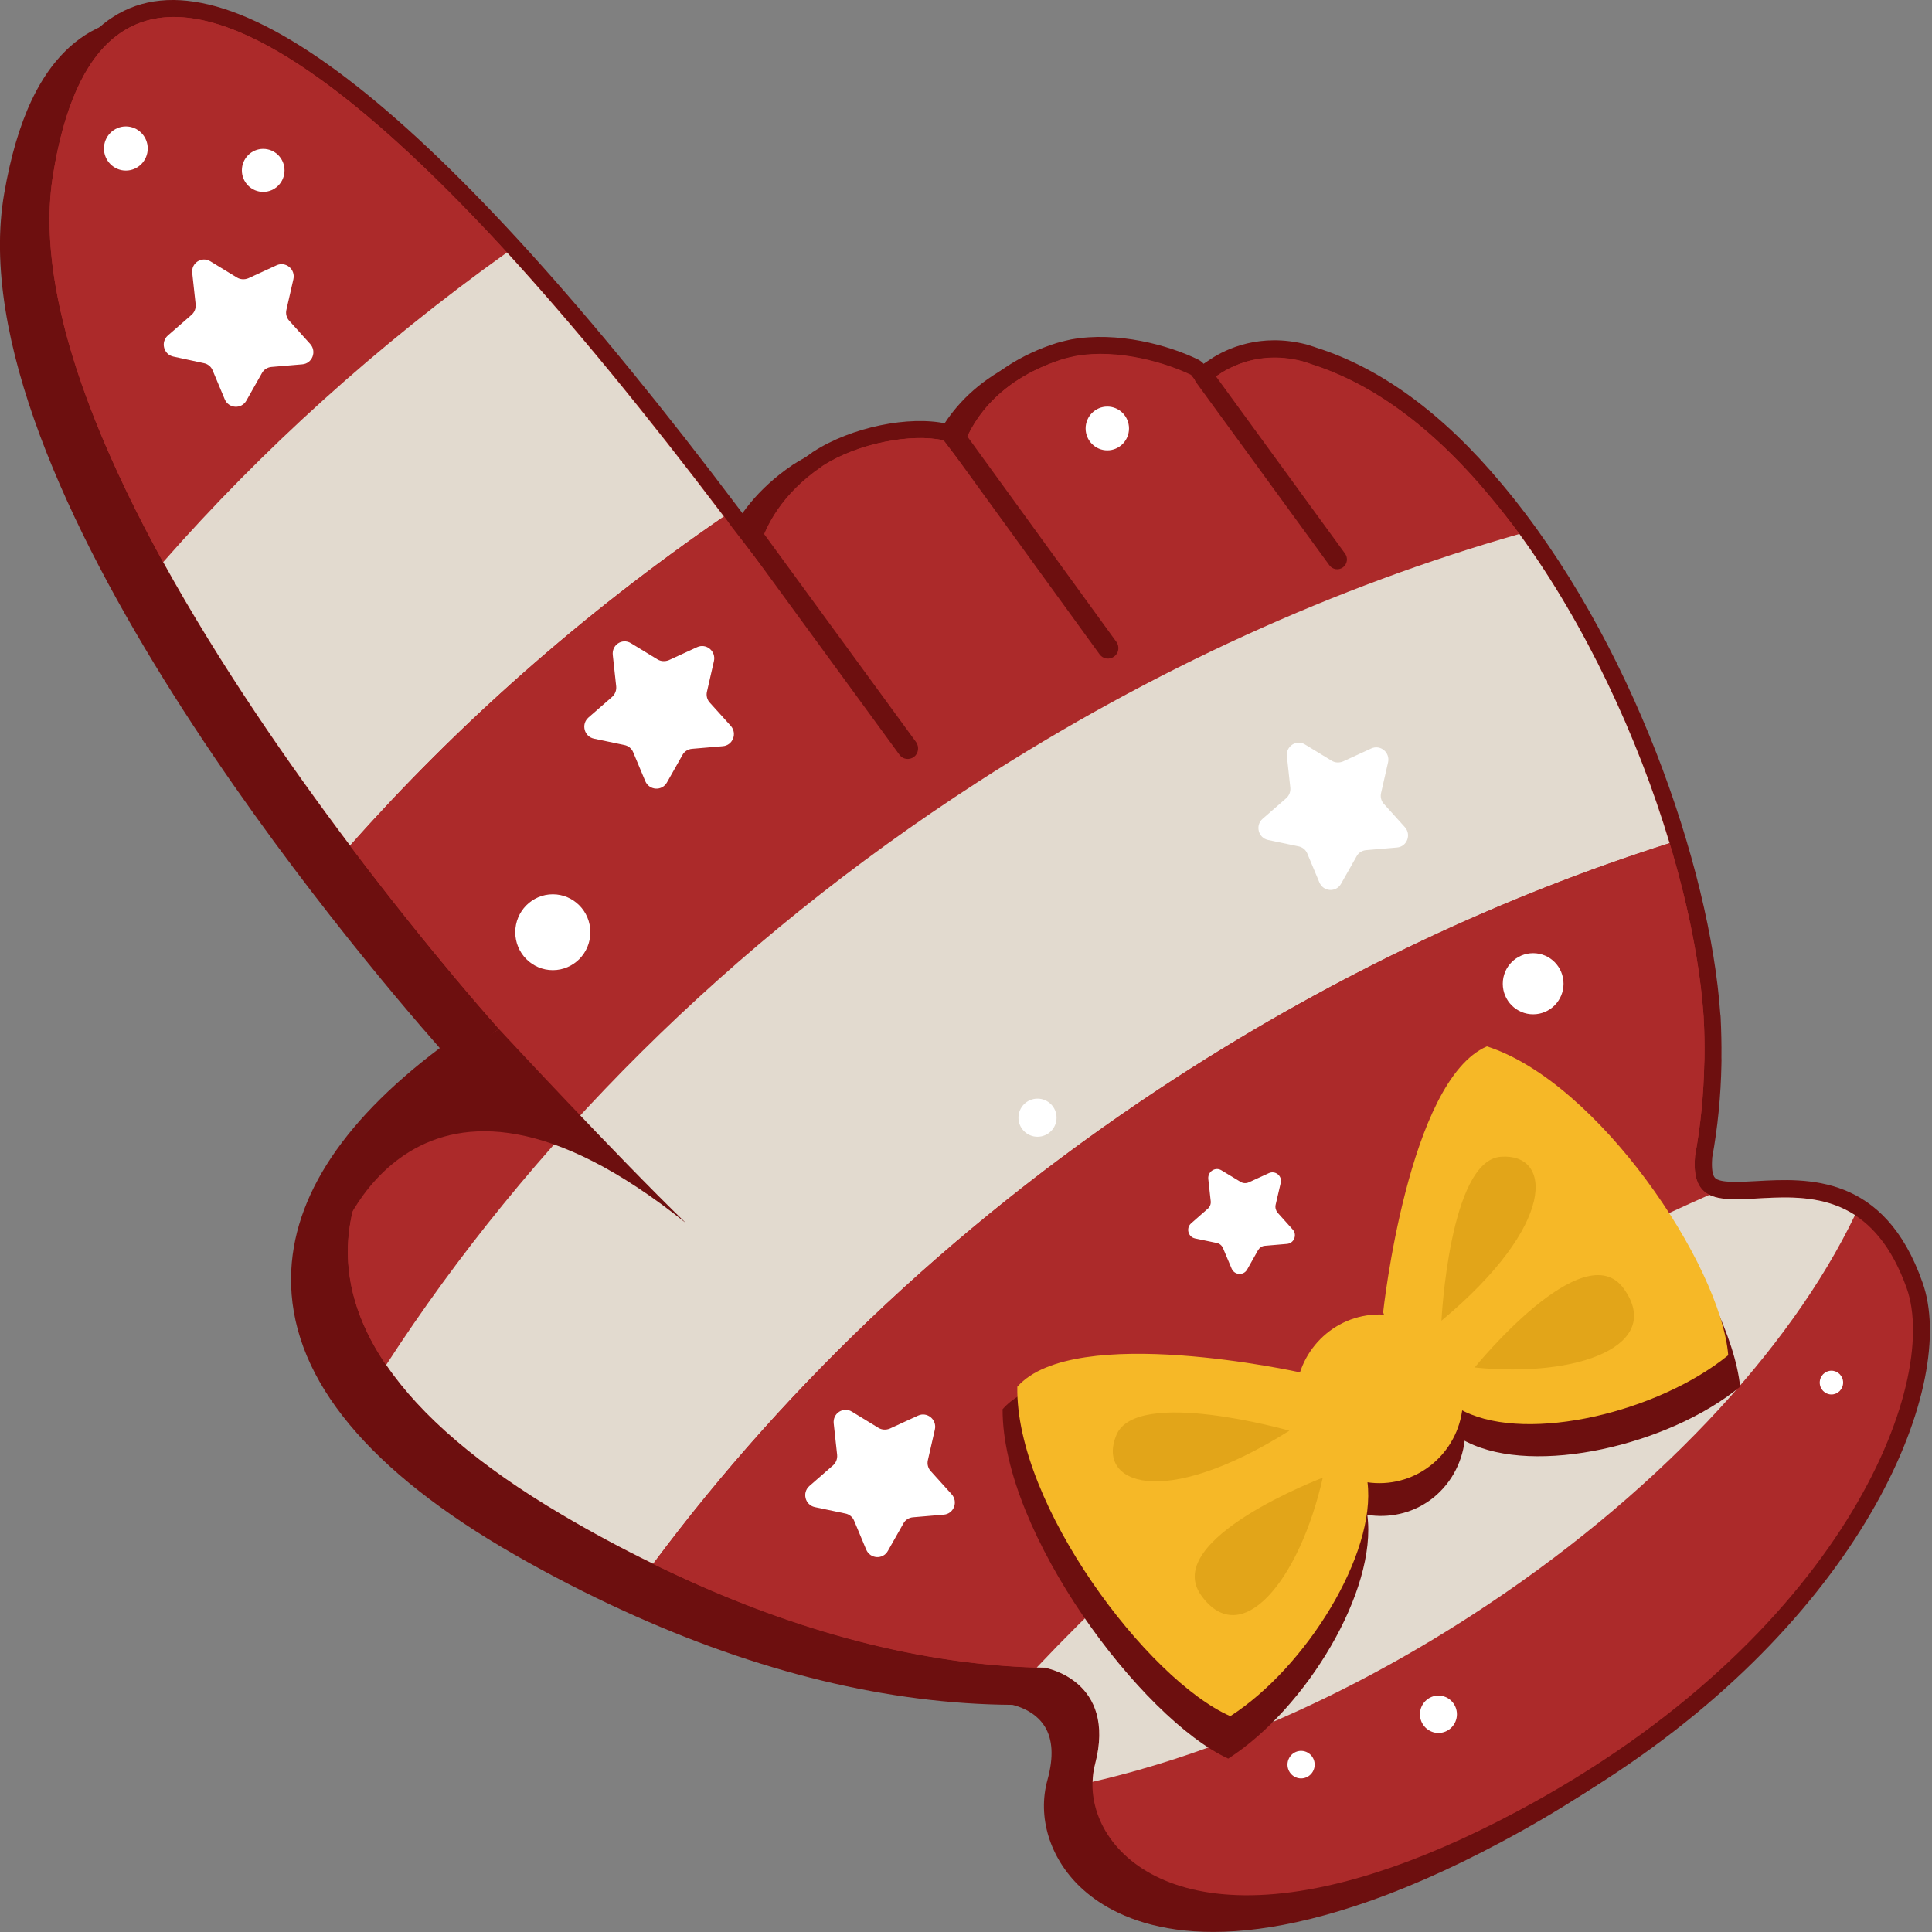
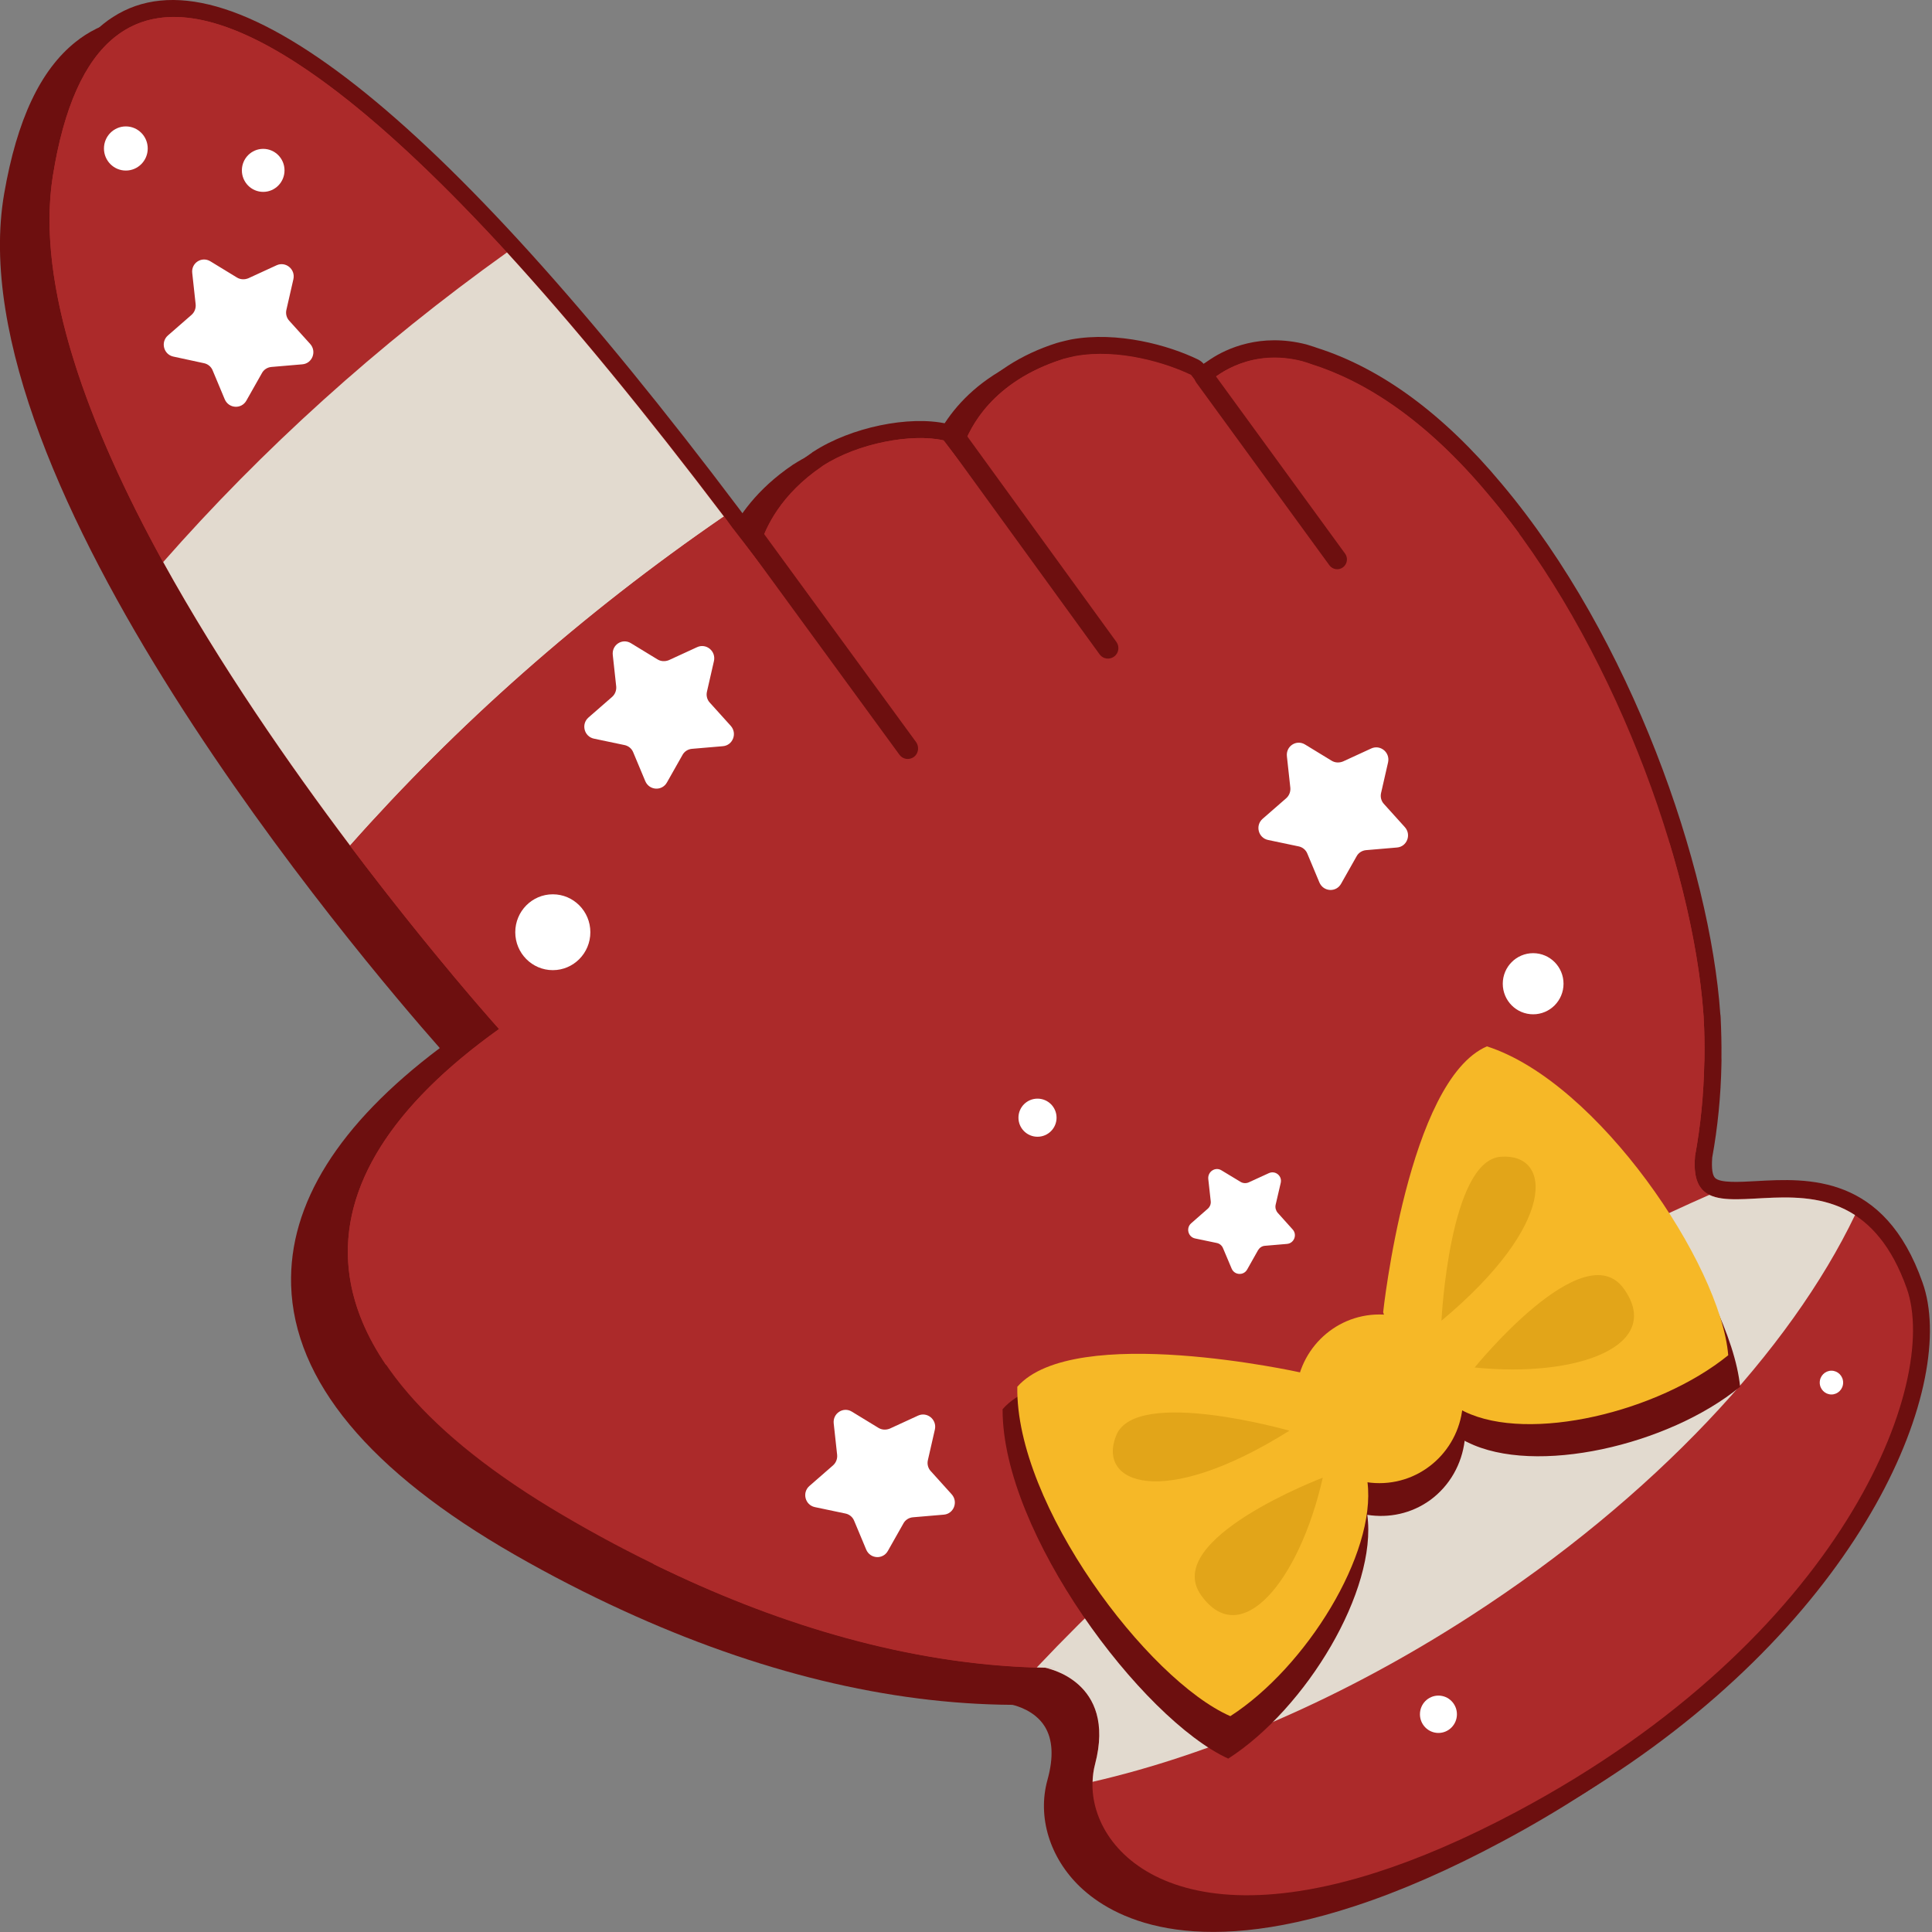
<svg xmlns="http://www.w3.org/2000/svg" version="1.1" id="Слой_1" x="0px" y="0px" viewBox="0 0 1024 1024" style="enable-background:new 0 0 1024 1024;" xml:space="preserve">
  <rect x="0" y="0" width="1024" height="1024" fill="#808080" stroke="none" />
  <style type="text/css">
	.st0{fill:#6D0F0F;}
	.st1{fill:#AC2A2A;}
	.st2{fill:#E2DACF;}
	.st3{fill:none;}
	.st4{fill:#FFFFFF;}
	.st5{fill:#F6B827;}
	.st6{fill:#E2A519;}
</style>
  <g>
    <path class="st0" d="M931,626c-9.1,0.5-19.3,1.1-22-1.7c-1.4-1.4-1.9-5.2-1.5-10.4c0-0.1,0-0.2,0-0.3c2.9-15.9,4.6-32.7,4.9-49.7   l0-0.6c0-0.9,0.1-1.8,0-2.7c0.1-7.2-0.1-14.3-0.4-20.9c0-0.9-0.1-1.7-0.2-2.2c-5.4-77.8-47-199.3-115.9-281.1   c-30.9-37.1-64-61.3-98.1-72.1l-1.1-0.4c-1.2-0.4-2.4-0.8-3.8-1.2c-0.2-0.1-0.4-0.1-0.7-0.2c-24.1-6.1-42,2.2-50.5,7.8   c-1.4,0.9-2.6,1.8-3.7,2.6c-0.8-1-1.8-1.7-2.9-2.3c-15.8-7.7-42.8-15.1-67.3-10.7c-2,0.4-3.9,0.9-5.9,1.4l-1.8,0.5   c-9.5,3-18.2,7.1-25.8,12c-15.9,10.3-24.6,22.8-29.3,32.2c-0.9-0.7-2-1.1-3.1-1.4c-19.9-4.5-50.8,1.8-70.8,14.8   c-0.1,0-0.7,0.4-0.7,0.5c-18.3,12.5-27.9,26.8-32.8,37.6l-2.1-2.8l-3.2-4.3C232.2,57.8,120.4-30,59.9,9c-1.7,1.1-3.3,2.2-4.9,3.5   C37,27,25.2,53,19,91.8c-23.9,150.8,189.9,404,232,452.1c-52.1,39.3-77.5,80.9-75.7,123.8c2.2,50.2,41.9,98.4,118,143.2   c18.8,11.1,37.8,21.2,56.5,30c70.3,33.4,138.6,51,202.9,52.3c2.2,0.5,11.7,3.2,16.9,11.6c4.3,6.9,4.9,16.3,1.9,28.1   c-5.1,19.4,1.7,41.1,17.7,56.5c16.8,16.2,57.6,39.2,142.8,12c23.6-7.5,49.2-18.6,76.1-32.9c14.8-7.9,29.1-16.3,42.7-25.1   c0,0,0,0,0,0c138.9-89.8,187-210.8,168.2-263.6C998.8,622.2,958,624.5,931,626z" />
    <path class="st0" d="M925.8,629.4c-9.3,0.6-19.7,1.3-22.5-1.4c-1.4-1.4-1.9-5.2-1.4-10.5c0-0.1,0-0.2,0-0.3   c3.2-16.1,5.1-33,5.7-50.2l0-0.6c0-0.9,0.1-1.8,0.1-2.7c0.2-7.2,0.1-14.4-0.2-21.1c0-0.9-0.1-1.7-0.1-2.2   c-4.5-78.3-45.4-200.3-114.6-281.9c-31.1-37-64.5-61-99.2-71.4l-1.1-0.4c-1.2-0.4-2.5-0.8-3.8-1.1c-0.2-0.1-0.4-0.1-0.7-0.2   c-24.5-5.9-42.9,2.8-51.7,8.5c-1.4,0.9-2.7,1.8-3.8,2.6c-0.8-1-1.8-1.7-3-2.3c-16-7.6-43.4-14.7-68.5-9.9c-2,0.5-4,0.9-6,1.5   l-1.8,0.5c-9.7,3.2-18.6,7.4-26.4,12.4c-16.4,10.6-25.4,23.3-30.3,32.9c-1-0.6-2-1.1-3.2-1.4c-20.2-4.3-51.9,2.5-72.5,15.8   c-0.1,0-0.7,0.4-0.8,0.5c-18.9,12.8-28.8,27.4-34,38.3l-2.1-2.8l-3.2-4.3C220.2,65.6,107.2-21.5,45.1,18.6c-1.7,1.1-3.4,2.3-5,3.6   C21.4,37.1,9,63.4,2.2,102.7C-24.1,255,190.8,507.5,233.1,555.5c-53.6,40.3-80.1,82.6-78.8,125.8c1.6,50.6,41.5,98.6,118.6,142.8   c19,10.9,38.3,20.8,57.3,29.5c71.3,32.7,140.7,49.6,206.4,50c2.2,0.5,11.9,3.1,17.1,11.4c4.3,6.9,4.8,16.4,1.5,28.3   c-5.5,19.7,1.2,41.4,17.3,56.8c16.9,16.1,58.3,38.8,145.5,10.2c24.2-7.9,50.5-19.4,78.1-34.2c15.2-8.1,29.9-16.8,43.9-25.8   c0,0,0,0,0,0c142.9-92.4,193.5-215,175.1-268C995,624.6,953.4,627.5,925.8,629.4z" />
    <path class="st1" d="M898.4,612.9C898.4,612.9,898.4,612.9,898.4,612.9C898.4,612.9,898.4,612.9,898.4,612.9   C898.4,612.9,898.4,612.9,898.4,612.9C898.4,612.9,898.4,612.9,898.4,612.9c0-0.1,0-0.1,0-0.2c3-16.3,4.6-32.7,4.9-49.1   c0-0.9,0.1-1.9,0.1-2.9c0.1-7,0-13.9-0.4-20.9c0-0.6-0.1-1.2-0.1-1.7c-5.6-80.3-49.1-199-113.8-275.8c-33.8-40.5-66.2-60.5-94-69.3   c-1.4-0.5-2.8-1-4.3-1.4c-0.2-0.1-0.4-0.1-0.6-0.2c-26.6-6.8-44.2,6.6-48.8,10.6l54.4,70.4c1,1.3,0.8,3.2-0.5,4.2   c-1.3,1-3.2,0.8-4.2-0.5l-59.8-77.4c-12.6-6.1-38.1-14.2-61.4-10c-1.9,0.4-3.7,0.8-5.5,1.3c-0.4,0.1-0.9,0.2-1.3,0.4   c-36.9,11.8-49,35.9-52.6,46.6l56.8,73.5c1,1.3,0.8,3.2-0.5,4.2c-1.3,1-3.2,0.8-4.2-0.5l-62.4-80.8c-16.6-3.8-45.3,1.4-63.9,13.5   c-0.2,0.1-0.4,0.2-0.6,0.4c-21.7,14.8-29.7,32-32.7,41.8l64.8,83.9c1,1.3,0.8,3.2-0.5,4.2c-1.3,1-3.2,0.8-4.2-0.5l-74.6-96.6   c0,0,0,0-0.1-0.1c-2-2.7-3.1-4.3-3.1-4.3C228.3,67.8,115.5-24.1,60.8,19.7C44.8,32.5,33.8,56.9,28,93.3   C2.5,254.3,264.5,545.4,264.5,545.4C151,626.3,154.5,718.5,298,802.9c17.8,10.5,36.5,20.5,55.8,29.6   c61.8,29.3,130.4,50.2,200.2,51.4c0,0,0,0,0,0c84.7,1.6,171.2-25.9,249.3-102.3c0.5-0.5,0.9-0.9,1.4-1.4c-0.5,0.5-0.9,0.9-1.4,1.4   C725.3,858,638.8,885.5,554.1,883.9c-0.1,0-0.1,0-0.1,0s38.1,6.6,26.4,51.2c-9.9,37.4,32.8,94.5,148.9,57.4   c22.2-7.1,47-17.6,74.6-32.3c172.6-91.9,224.6-227,206.7-277.4C978.4,592.3,893.7,668.5,898.4,612.9z M892.2,639.1   c-0.4,1.5-0.8,3-1.3,4.5C891.4,642,891.8,640.5,892.2,639.1z M889.1,649.3c-0.5,1.5-1,3-1.5,4.5   C888.1,652.3,888.6,650.8,889.1,649.3z M885.6,659.4c-0.6,1.6-1.2,3.1-1.8,4.7C884.4,662.5,885,661,885.6,659.4z M881.6,669.5   c-0.7,1.6-1.4,3.2-2.1,4.9C880.2,672.7,880.9,671.1,881.6,669.5z M877.2,679.6c-0.8,1.7-1.6,3.4-2.4,5.1   C875.6,683,876.4,681.3,877.2,679.6z M872.3,689.7c-0.9,1.8-1.9,3.6-2.8,5.4C870.4,693.3,871.4,691.5,872.3,689.7z M866.9,699.8   c-1.1,1.9-2.2,3.9-3.3,5.8C864.7,703.7,865.9,701.7,866.9,699.8z M861.1,709.9c-1.3,2.2-2.8,4.4-4.2,6.6   C858.3,714.3,859.8,712.1,861.1,709.9z M854.7,719.9c-2,3.1-4.1,6.1-6.3,9.1C850.6,726,852.7,723,854.7,719.9z M847.9,729.9   c-2.4,3.4-5,6.8-7.6,10.2C842.9,736.8,845.4,733.3,847.9,729.9z M839.2,741.5c-2.3,2.9-4.6,5.8-6.9,8.7   C834.7,747.3,837,744.4,839.2,741.5z M815,769.6c1.8-2,3.6-3.9,5.4-5.9c-1.4,1.5-2.7,3-4.1,4.5C815.9,768.8,815.5,769.2,815,769.6z    M829.8,753.1c-2,2.3-4,4.7-6,7C825.8,757.8,827.8,755.5,829.8,753.1z M893.9,633.3c0.4-1.5,0.7-3,1.1-4.4   C894.6,630.3,894.3,631.8,893.9,633.3z M896.4,623c0.4-1.6,0.7-3.3,1-4.9C897,619.7,896.7,621.4,896.4,623z" />
    <path class="st1" d="M268.6,133.8c-69,49.3-130,104.8-182.2,164.1C46.8,225.9,18.8,151.2,28,93.3c5.8-36.4,16.8-60.8,32.8-73.6   C100.8-12.4,171.9,28.2,268.6,133.8z" />
    <path class="st2" d="M383.7,273.8c-75.5,51.8-141.8,110.8-198.1,174.4c-32.3-42.9-69-95.8-99.1-150.3   c52.2-59.4,113.2-114.8,182.2-164.1C303.7,172.1,342.1,218.9,383.7,273.8z" />
    <path class="st1" d="M805.3,282.9c-96.8,27.8-194.2,71.5-287.2,131.6C386,500,279.8,607.4,204.6,723.5   c-41.2-60.6-18.7-122,59.9-178.1c0,0-35.4-39.3-79-97.2c56.3-63.5,122.7-122.6,198.1-174.4c0.5,0.6,1,1.3,1.5,2   c0,0,1.2,1.6,3.1,4.2c0,0.1,0,0.1,0.1,0.1l74.6,96.6c1.1,1.3,2.9,1.5,4.2,0.5c1.3-1,1.6-2.9,0.5-4.2l-64.8-83.9   c3-9.7,11-27,32.7-41.8c0.1-0.2,0.4-0.3,0.5-0.4c18.6-12.1,47.3-17.3,63.9-13.5l62.3,80.8c1.1,1.3,2.9,1.5,4.2,0.5   c1.3-1,1.6-2.9,0.5-4.2L510.4,237c3.7-10.7,15.7-34.7,52.6-46.5c0.4-0.1,0.8-0.3,1.3-0.3c1.9-0.5,3.7-0.9,5.5-1.3   c23.3-4.2,48.9,3.9,61.4,10l59.7,77.4c1,1.3,2.9,1.5,4.2,0.5c1.3-1,1.5-2.9,0.5-4.2l-54.4-70.4c4.6-4.1,22.2-17.4,48.8-10.7   c0.2,0.1,0.4,0.1,0.6,0.2c1.5,0.4,2.9,0.9,4.3,1.4c27.9,8.8,60.3,28.7,94,69.3C794.6,268.9,800,275.8,805.3,282.9z" />
-     <path class="st2" d="M884.9,446.9c-88,28-176,69.1-260.4,123.6C511.8,643.4,418,732.3,346.2,828.8c-16.7-8.1-32.8-16.8-48.2-25.9   c-44.1-26-75-52.6-93.3-79.5C279.8,607.4,386,500,518.1,414.6c93-60.1,190.3-103.9,287.2-131.6   C840.4,331.1,868.1,390.8,884.9,446.9z" />
    <path class="st1" d="M884.9,446.9L884.9,446.9c9.9,32.8,16.1,64.2,18,91.2c0.1,0.6,0.1,1.1,0.1,1.8c0.4,7,0.5,13.9,0.4,20.9   c0,1,0,2-0.1,2.9c-0.4,16.5-1.9,32.9-4.9,49.1c0,0.1,0,0.1,0,0.2c-1,11.8,2,17.6,7.7,20.4c-52.6,23.1-104.7,51-155.4,83.9   c-75.9,49.1-143.3,105.5-201.1,166.6c-68.3-2-135.4-22.5-195.8-51.3c-2.6-1.2-5.1-2.4-7.6-3.7c71.8-96.6,165.6-185.4,278.3-258.3   C708.9,516,796.9,474.8,884.9,446.9z" />
    <path class="st3" d="M1010.6,682.8c17.9,50.4-34,185.6-206.7,277.4c-27.6,14.7-52.5,25.2-74.6,32.3   c-106.9,34.1-151.5-11.4-150.3-48.1c62.7-14.4,132.5-44,200.5-88c97-62.7,169.4-141,203.6-212.4   C993.9,651,1003.6,662.9,1010.6,682.8z" />
    <path class="st2" d="M983.2,644C949,715.4,876.6,793.7,779.6,856.4c-68,44-137.8,73.6-200.5,88c0.1-3.2,0.5-6.3,1.3-9.3   C592.1,890.6,554,884,554,884s0,0,0.1,0c2,0,3.9,0.1,5.9,0c-2,0-4,0-6-0.1c-0.1,0-0.1,0-0.1,0c-1.4,0-2.9-0.1-4.4-0.1   c57.8-61.2,125.2-117.5,201.1-166.6c50.7-32.8,102.8-60.8,155.4-83.9C921.3,640.8,955.7,626.2,983.2,644z" />
    <path class="st0" d="M484.4,401.2c-2.5,1.8-5.9,1.3-7.7-1.2l-81.3-111.3c-1.8-2.5-1.3-6,1.2-7.8c2.5-1.8,5.9-1.3,7.7,1.2   l81.3,111.3C487.3,395.9,486.8,399.4,484.4,401.2z" />
    <path class="st0" d="M590.5,348c-2.5,1.8-5.9,1.3-7.7-1.2l-80.9-111.5c-1.8-2.5-1.3-6,1.2-7.8c2.5-1.8,5.9-1.3,7.7,1.2l80.9,111.5   C593.5,342.7,593,346.2,590.5,348z" />
    <path class="st0" d="M711.8,300.7c-2.3,1.7-5.5,1.2-7.2-1.1L634,202.7c-1.7-2.3-1.2-5.6,1.1-7.3c2.3-1.7,5.5-1.2,7.2,1.1l70.6,96.9   C714.6,295.7,714.1,299,711.8,300.7z" />
-     <path class="st0" d="M178.8,658.9c0,0,41-126,184.7-10.7c-36.2-35-99-102.7-99-102.7S186,590.7,178.8,658.9z" />
    <path class="st4" d="M111.5,138.5l14.1,8.6c1.8,1.1,4,1.2,6,0.4l15-6.9c4.8-2.2,10.1,2.1,8.9,7.4l-3.7,16.2   c-0.5,2.1,0.1,4.3,1.5,5.8l11.1,12.3c3.6,4,1.1,10.4-4.2,10.8l-16.4,1.4c-2.1,0.2-4,1.4-5,3.3l-8.2,14.5c-2.6,4.7-9.4,4.3-11.5-0.7   l-6.4-15.3c-0.8-2-2.6-3.4-4.6-3.8L91.9,189c-5.2-1.1-6.9-7.7-2.9-11.2l12.5-10.9c1.6-1.4,2.4-3.5,2.2-5.6l-1.8-16.5   C101.2,139.4,106.9,135.7,111.5,138.5z" />
    <path class="st4" d="M334.4,340.9l14.1,8.6c1.8,1.1,4,1.2,6,0.4l15-6.9c4.8-2.2,10.1,2.1,8.9,7.4l-3.7,16.2   c-0.5,2.1,0.1,4.3,1.5,5.8l11.1,12.3c3.6,4,1.1,10.4-4.2,10.8l-16.4,1.4c-2.1,0.2-4,1.4-5,3.3l-8.2,14.5c-2.6,4.7-9.4,4.3-11.5-0.7   l-6.4-15.3c-0.8-2-2.6-3.4-4.6-3.8l-16.2-3.4c-5.2-1.1-6.9-7.7-2.9-11.2l12.5-10.9c1.6-1.4,2.4-3.5,2.2-5.6l-1.8-16.5   C324.1,341.8,329.8,338.1,334.4,340.9z" />
    <path class="st4" d="M451.5,748.2l14.1,8.6c1.8,1.1,4,1.2,6,0.4l15-6.9c4.8-2.2,10.1,2.1,8.9,7.4l-3.7,16.2   c-0.5,2.1,0.1,4.3,1.5,5.8l11.1,12.3c3.6,4,1.1,10.4-4.2,10.8l-16.4,1.4c-2.1,0.2-4,1.4-5,3.3l-8.2,14.5c-2.6,4.7-9.4,4.3-11.5-0.7   l-6.4-15.3c-0.8-2-2.6-3.4-4.6-3.8l-16.2-3.4c-5.2-1.1-6.9-7.7-2.9-11.2l12.5-10.9c1.6-1.4,2.4-3.5,2.2-5.6l-1.8-16.5   C441.2,749.1,447,745.4,451.5,748.2z" />
    <path class="st4" d="M691.7,394.6l14.1,8.6c1.8,1.1,4,1.2,6,0.4l15-6.9c4.8-2.2,10.1,2.1,8.9,7.4l-3.7,16.2   c-0.5,2.1,0.1,4.3,1.5,5.8l11.1,12.3c3.6,4,1.1,10.4-4.2,10.8l-16.4,1.4c-2.1,0.2-4,1.4-5,3.3l-8.2,14.5c-2.6,4.7-9.4,4.3-11.5-0.7   l-6.4-15.3c-0.8-2-2.6-3.4-4.6-3.8l-16.2-3.4c-5.2-1.1-6.9-7.7-2.9-11.2l12.5-10.9c1.6-1.4,2.4-3.5,2.2-5.6l-1.8-16.5   C681.4,395.5,687.1,391.8,691.7,394.6z" />
    <path class="st4" d="M647.4,620.3l10.1,6.1c1.3,0.8,2.9,0.9,4.3,0.3l10.7-4.9c3.5-1.6,7.2,1.5,6.3,5.2l-2.7,11.6   c-0.3,1.5,0.1,3,1.1,4.2l7.9,8.8c2.6,2.8,0.8,7.4-3,7.7l-11.7,1c-1.5,0.1-2.8,1-3.6,2.3l-5.8,10.3c-1.9,3.3-6.7,3-8.2-0.5   l-4.6-10.9c-0.6-1.4-1.8-2.4-3.3-2.7l-11.5-2.4c-3.7-0.8-4.9-5.5-2.1-8l8.9-7.8c1.1-1,1.7-2.5,1.5-4l-1.3-11.8   C640.1,620.9,644.2,618.3,647.4,620.3z" />
    <ellipse class="st4" cx="66.7" cy="78.7" rx="11.6" ry="11.7" />
    <ellipse class="st4" cx="139.5" cy="90.3" rx="11.3" ry="11.4" />
    <ellipse class="st4" cx="293" cy="494.1" rx="19.9" ry="20.1" />
    <ellipse class="st4" cx="549.9" cy="592.4" rx="10.1" ry="10.1" />
    <ellipse class="st4" cx="812.6" cy="521.4" rx="16.1" ry="16.2" />
    <ellipse class="st4" cx="762.4" cy="908.6" rx="9.8" ry="9.9" />
    <ellipse class="st4" cx="970.7" cy="732.8" rx="6.2" ry="6.3" />
-     <ellipse class="st4" cx="689.6" cy="935.3" rx="7.2" ry="7.3" />
-     <ellipse class="st4" cx="586.9" cy="227.1" rx="11.5" ry="11.6" />
    <path class="st0" d="M787,561.1C743.9,579.3,732,708.3,732,708.3s0.1,0.5,0.4,1.3c-10.1-0.7-20.4,2-29.1,8.3   c-8.1,5.9-13.7,14.1-16.5,23.2c0,0-124.5-29.7-155.4,5.8c-0.3,65.6,73.9,164.3,119.6,185.2c41.4-26.6,79.1-89.3,73.7-129.2   c0,0,0,0,0,0c11.4,1.8,23.3-0.6,33.3-7.8c10.5-7.7,16.8-19.2,18.3-31.5c0.5,0.3,0.9,0.6,1.5,0.8c35.7,17.9,106.4,1.8,144.5-29.4   C917.3,684.4,848.6,581.7,787,561.1z" />
    <g>
      <ellipse class="st5" cx="731.1" cy="741.4" rx="44.3" ry="44.7" />
      <path class="st5" d="M689.1,727.4c0,0-119.7-26.6-149.9,7.6c-1.1,62.5,69.1,155.4,112.9,174.6c40.2-25.9,77.4-86,72.7-124    S689.1,727.4,689.1,727.4z" />
      <path class="st6" d="M683.4,758.3c0,0-81.1-23.2-91.7,2.3C581.1,786.2,615.8,800.7,683.4,758.3z" />
      <path class="st6" d="M701.1,783.2c0,0-85.7,32.5-64.5,62.3C657.8,875.3,688.7,837.9,701.1,783.2z" />
      <path class="st5" d="M733.1,695.5c0,0,13.2-122.9,55-140.9c59,18.9,123.9,115.7,127.9,163.7c-37.2,30.2-105.5,46.5-139.7,29.9    C742.3,731.7,733.1,695.5,733.1,695.5z" />
      <path class="st6" d="M764,700c0,0,4.2-85,31.5-86.9C822.8,611.1,825.4,648.8,764,700z" />
      <path class="st6" d="M781.6,724.8c0,0,57.9-71.5,79.1-41.7S837,730.4,781.6,724.8z" />
    </g>
  </g>
</svg>